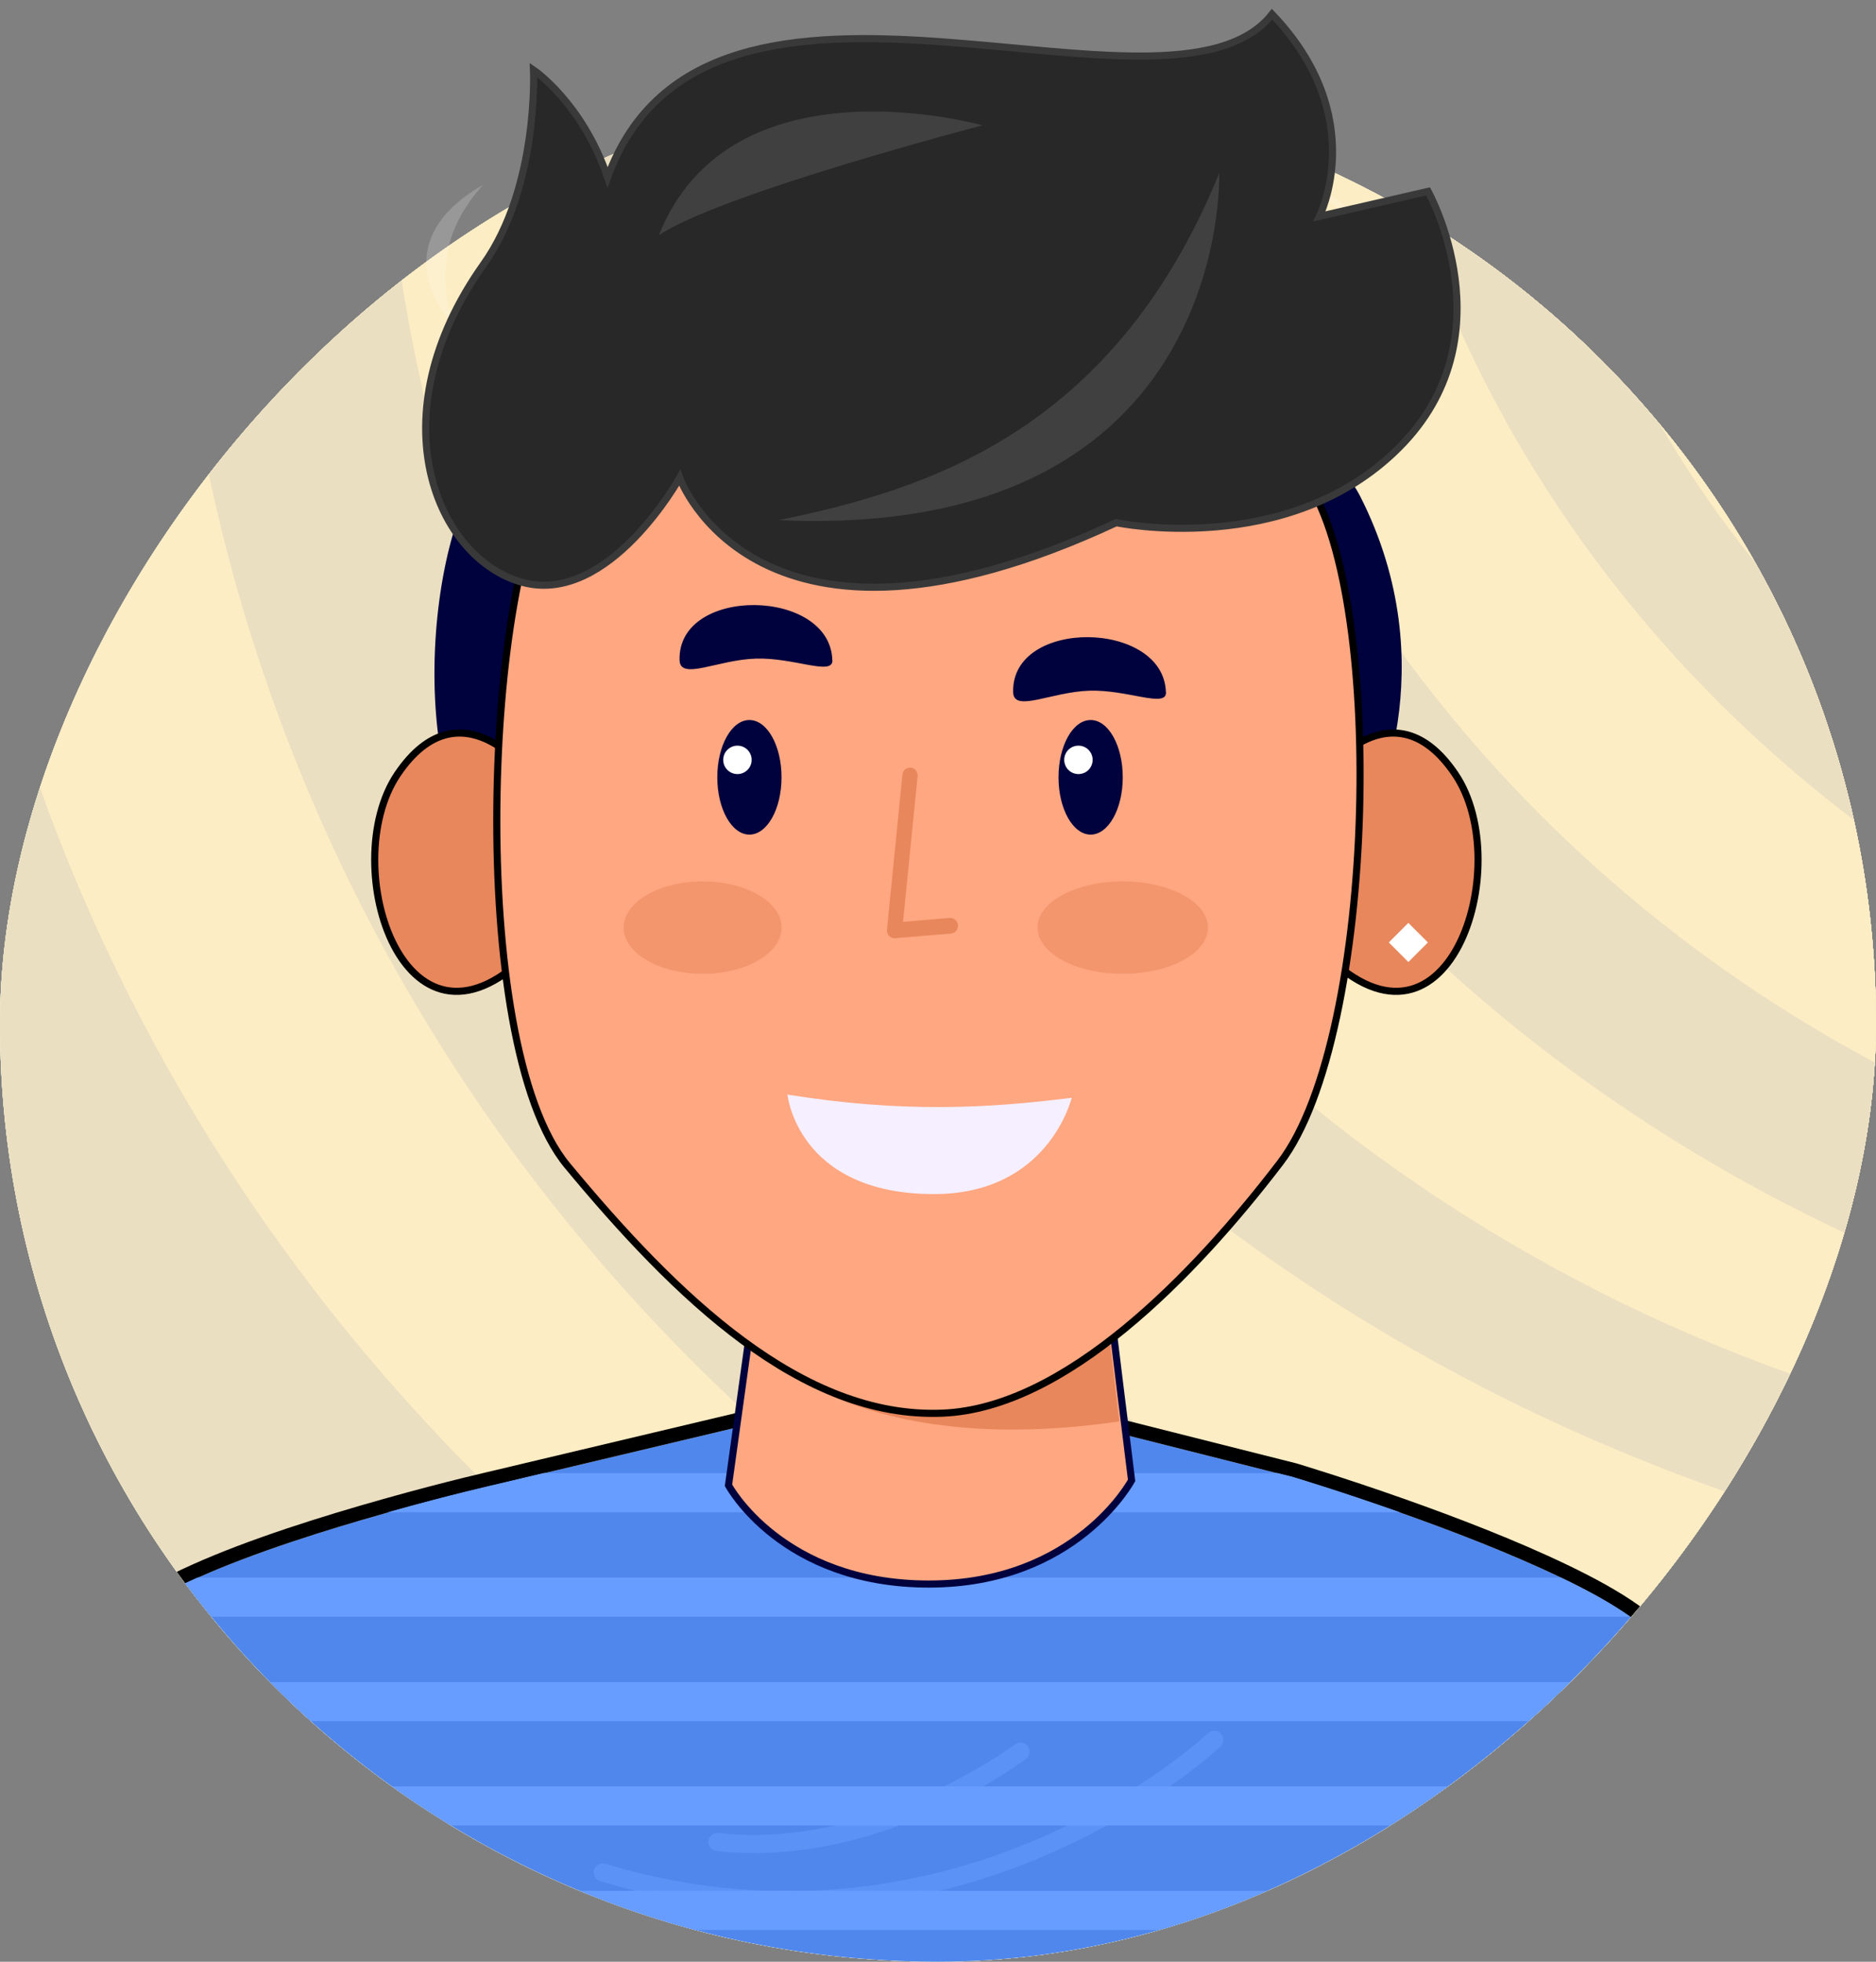
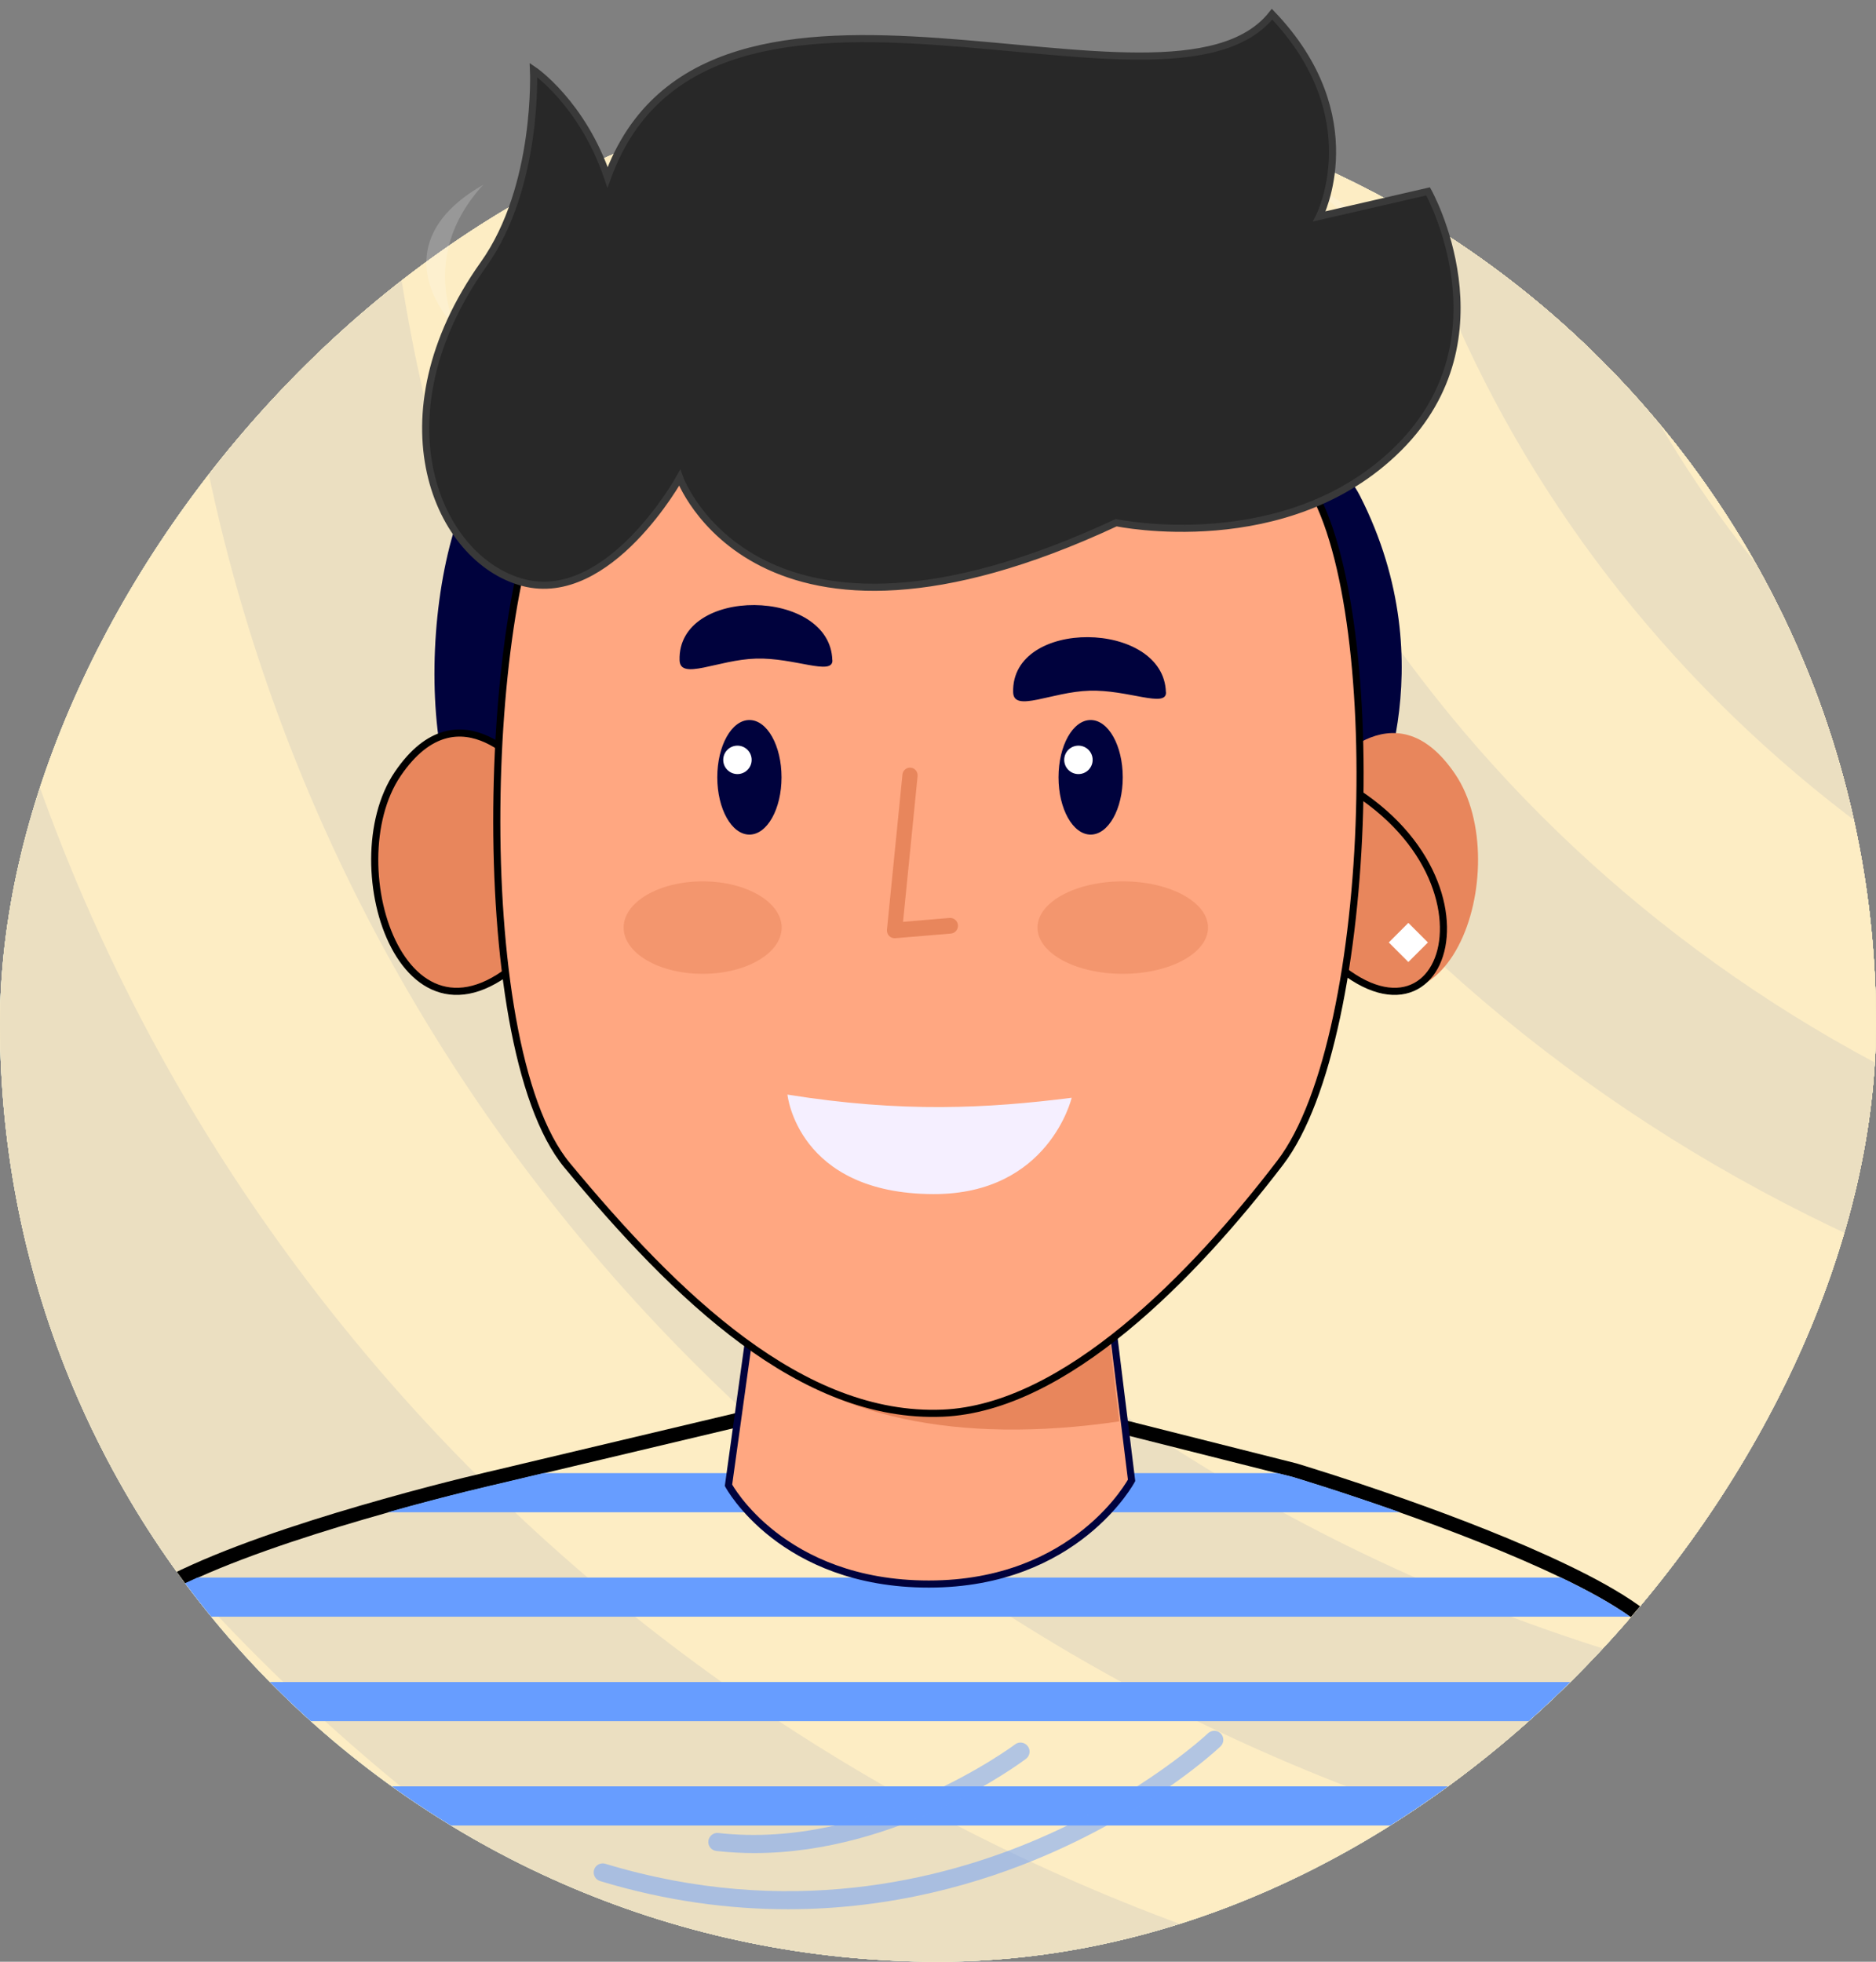
<svg xmlns="http://www.w3.org/2000/svg" width="132" height="138" viewBox="0 0 132 138" fill="none">
  <rect x="0" y="0" width="132" height="138" fill="#808080" stroke="none" />
  <g clip-path="url(#clip0_390_5117)">
    <rect width="132" height="132" rx="66" transform="matrix(-1 0 0 1 132 6)" fill="#BAEDFE" />
    <g clip-path="url(#clip1_390_5117)">
      <rect width="132" height="132" rx="66" transform="matrix(-1 0 0 1 132 6)" fill="#BAEDFE" />
      <ellipse cx="74.015" cy="54.45" rx="147.015" ry="141.467" fill="#FDEDC4" />
      <ellipse cx="88.809" cy="41.505" rx="137.769" ry="134.07" fill="#EBDFC1" />
      <ellipse cx="107.301" cy="27.636" rx="147.015" ry="140.543" fill="#FDEDC4" />
      <ellipse cx="116.548" cy="22.088" rx="137.769" ry="134.995" fill="#EBDFC1" />
      <ellipse cx="132.266" cy="12.842" rx="136.844" ry="131.296" fill="#FDEDC4" />
      <ellipse cx="144.286" cy="8.219" rx="132.221" ry="126.673" fill="#EBDFC1" />
      <ellipse cx="151.683" cy="1.747" rx="124.824" ry="120.201" fill="#FDEDC4" />
-       <ellipse cx="167.402" cy="-2.877" rx="127.598" ry="115.578" fill="#EBDFC1" />
      <ellipse cx="165.553" cy="-3.801" rx="112.804" ry="107.256" fill="#FDEDC4" />
      <ellipse cx="180.347" cy="-7.5" rx="112.804" ry="105.407" fill="#EBDFC1" />
      <ellipse cx="180.347" cy="-9.349" rx="99.859" ry="96.161" fill="#FDEDC4" />
      <ellipse cx="190.518" cy="-11.198" rx="95.236" ry="88.764" fill="#EBDFC1" />
      <ellipse cx="188.668" cy="-8.424" rx="82.291" ry="78.593" fill="#FDEDC4" />
      <ellipse cx="186.819" cy="-8.424" rx="69.347" ry="65.648" fill="#EBDFC1" />
      <ellipse cx="187.744" cy="-9.349" rx="61.025" ry="59.176" fill="#FDEDC4" />
    </g>
-     <path d="M-0.517 138.093H123.937C123.83 137.391 123.689 136.606 123.532 135.763C123.367 134.895 123.177 133.969 122.97 133.01C122.648 131.539 122.276 129.985 121.863 128.415C121.615 127.489 121.359 126.572 121.086 125.663C120.615 124.059 120.094 122.506 119.549 121.076C119.177 120.084 118.78 119.158 118.375 118.324C117.805 117.133 117.21 116.125 116.606 115.398C116.16 114.852 115.507 114.298 114.714 113.736C113.424 112.819 111.73 111.885 109.846 110.984C106.292 109.273 102.06 107.653 98.506 106.397C94.249 104.893 90.96 103.909 90.96 103.909L89.91 103.645L75.455 100H53.594L38.237 103.645L35.113 104.389C35.113 104.389 31.692 105.157 27.27 106.405C23.038 107.596 17.872 109.207 13.905 110.992C11.93 111.877 10.252 112.811 9.128 113.745C8.806 114.017 8.525 114.29 8.293 114.563C7.566 115.439 6.789 116.753 5.996 118.34C5.574 119.191 5.153 120.117 4.731 121.092C4.111 122.539 3.508 124.093 2.938 125.679C2.607 126.597 2.293 127.514 1.995 128.432C1.483 130.002 1.02 131.564 0.623 133.027C0.359 133.994 0.136 134.92 -0.063 135.779C-0.253 136.622 -0.402 137.407 -0.517 138.11V138.093Z" fill="#4F87ED" />
    <path fill-rule="evenodd" clip-rule="evenodd" d="M-1.517 137.093V138.11L-0.517 138.192V139.093H125.102L124.926 137.942C124.816 137.223 124.673 136.425 124.515 135.58L124.515 135.576C124.348 134.698 124.156 133.764 123.948 132.8L123.947 132.796C123.622 131.312 123.247 129.745 122.83 128.161L122.829 128.156C122.579 127.225 122.321 126.299 122.045 125.378C121.567 123.754 121.039 122.177 120.484 120.722C120.103 119.705 119.695 118.753 119.276 117.889C118.69 116.666 118.054 115.578 117.378 114.762C116.85 114.117 116.115 113.504 115.292 112.921C113.937 111.957 112.186 110.995 110.278 110.083C106.676 108.349 102.406 106.715 98.839 105.454C96.7 104.698 94.803 104.073 93.442 103.637C92.761 103.419 92.213 103.248 91.835 103.131C91.646 103.073 91.5 103.028 91.4 102.998L91.286 102.963L91.247 102.952C91.247 102.951 91.246 102.951 90.96 103.909C90.96 103.909 94.249 104.893 98.506 106.397C102.06 107.653 106.292 109.273 109.846 110.984C111.73 111.885 113.424 112.819 114.714 113.736C115.507 114.298 116.16 114.852 116.606 115.398C117.21 116.125 117.805 117.133 118.375 118.324C118.78 119.158 119.177 120.084 119.549 121.076C120.094 122.506 120.615 124.059 121.086 125.663C121.359 126.572 121.615 127.489 121.863 128.415C122.276 129.985 122.648 131.539 122.97 133.01C123.177 133.969 123.367 134.895 123.532 135.763C123.618 136.225 123.7 136.67 123.773 137.093C123.834 137.442 123.889 137.776 123.937 138.093H-0.515C-0.515 138.099 -0.516 138.104 -0.517 138.11V138.093H-0.515C-0.462 137.776 -0.403 137.442 -0.336 137.093C-0.256 136.675 -0.166 136.236 -0.063 135.779C0.136 134.92 0.359 133.994 0.623 133.027C1.02 131.564 1.483 130.002 1.995 128.432C2.293 127.514 2.607 126.597 2.937 125.679C3.508 124.093 4.111 122.539 4.731 121.092C5.153 120.117 5.574 119.191 5.996 118.34C6.789 116.753 7.566 115.439 8.293 114.563C8.525 114.29 8.806 114.017 9.128 113.745C10.252 112.811 11.93 111.877 13.905 110.992C17.872 109.207 23.038 107.596 27.27 106.405C31.692 105.157 35.113 104.389 35.113 104.389L53.594 100H75.455L90.96 103.909L91.247 102.952L91.225 102.945L75.579 99H53.477L38.007 102.672L34.894 103.413L34.883 103.416L34.882 103.416L34.852 103.422L34.734 103.45C34.63 103.473 34.477 103.509 34.281 103.555C33.888 103.647 33.318 103.783 32.61 103.958C31.194 104.308 29.222 104.815 26.999 105.443C22.758 106.635 17.534 108.263 13.496 110.08C11.491 110.978 9.717 111.955 8.489 112.976L8.482 112.981C8.129 113.28 7.806 113.591 7.531 113.916L7.524 113.924C6.722 114.89 5.905 116.286 5.101 117.893L5.099 117.896C4.668 118.768 4.239 119.71 3.813 120.696L3.812 120.698C3.183 122.166 2.572 123.739 1.996 125.341C1.996 125.341 1.997 125.341 1.996 125.341M1.996 125.341C1.662 126.268 1.345 127.195 1.044 128.122C0.527 129.709 0.059 131.287 -0.342 132.765C-0.342 132.765 -0.341 132.764 -0.341 132.763M-1.517 137.093H-1.354ZM-1.354 137.093C-1.264 136.609 -1.159 136.096 -1.038 135.559L-1.037 135.554C-0.837 134.689 -0.611 133.75 -0.342 132.765" fill="black" />
    <path d="M27.262 106.381H98.498C94.241 104.876 90.952 103.893 90.952 103.893L89.902 103.628H38.229L35.105 104.372C35.105 104.372 31.683 105.141 27.262 106.389V106.381Z" fill="#679DFF" />
    <path d="M9.12 113.728H114.705C113.416 112.811 111.722 111.877 109.837 110.976H13.889C11.913 111.86 10.236 112.794 9.111 113.728H9.12Z" fill="#679DFF" />
    <path d="M4.731 121.076H119.54C119.168 120.084 118.772 119.158 118.367 118.324H5.987C5.566 119.175 5.144 120.101 4.723 121.076H4.731Z" fill="#679DFF" />
    <path d="M1.987 128.415H121.854C121.607 127.489 121.35 126.572 121.078 125.663H2.929C2.599 126.58 2.284 127.498 1.987 128.415Z" fill="#679DFF" />
-     <path d="M-0.071 135.763H123.532C123.367 134.895 123.177 133.969 122.97 133.01H0.623C0.359 133.978 0.136 134.903 -0.063 135.763H-0.071Z" fill="#679DFF" />
    <g style="mix-blend-mode:multiply" opacity="0.5">
      <path d="M55.437 134.308C62.834 134.308 69.082 132.457 73.62 130.498C81.249 127.208 85.695 123.026 85.877 122.853C86.133 122.613 86.141 122.208 85.902 121.952C85.662 121.696 85.257 121.687 85.001 121.927C84.96 121.968 80.505 126.151 73.066 129.349C66.231 132.291 55.396 134.986 42.593 131.11C42.254 131.01 41.899 131.2 41.8 131.531C41.7 131.87 41.891 132.225 42.221 132.325C46.907 133.746 51.346 134.308 55.429 134.308H55.437Z" fill="#679DFF" />
    </g>
    <g style="mix-blend-mode:multiply" opacity="0.5">
      <path d="M53.073 130.357C63.289 130.357 71.802 124.018 72.19 123.729C72.471 123.514 72.529 123.117 72.314 122.836C72.099 122.555 71.702 122.497 71.421 122.712C71.322 122.787 61.388 130.176 50.544 128.944C50.197 128.903 49.883 129.159 49.841 129.506C49.8 129.853 50.056 130.167 50.404 130.209C51.304 130.308 52.197 130.357 53.073 130.357Z" fill="#679DFF" />
    </g>
  </g>
  <path d="M32.007 23C29.282 19.96 28.787 15.957 34 13C32.749 14.361 30.039 17.864 32.007 23Z" fill="white" fill-opacity="0.19" />
  <path d="M92 13C94.5 13.871 96.882 15.903 97 19C96.608 17.903 95.448 15.226 92 13Z" fill="white" fill-opacity="0.19" />
  <path d="M51.259 104.484C51.259 104.484 54.974 111.432 65.358 111.432C75.742 111.432 79.621 104.137 79.621 104.137L79.004 99.138L78.898 98.298L77.933 90.423L53.112 91.118L52.697 94.11L52.562 95.094L51.259 104.484Z" fill="#FFA781" stroke="#00023D" stroke-width="0.5" />
  <path d="M52.748 94.484C58.313 99.638 67.301 101.669 78.758 99.989L77.862 92.481L77.303 89.979L53.338 90.48L52.748 94.484Z" fill="#E8865C" />
  <path d="M96.345 57.562C96.345 57.562 101.896 47.053 95.686 34.872C89.476 22.691 40.427 25.97 34.955 31.543C29.483 37.116 28.724 56.976 35.006 60.819" fill="#00023D" />
  <path d="M93.139 54.443C93.139 54.443 97.988 47.972 102.381 54.443C106.774 60.913 101.773 76.207 92.835 66.711" fill="#E8865C" />
-   <path d="M93.139 54.443C93.139 54.443 97.988 47.972 102.381 54.443C106.774 60.913 101.773 76.207 92.835 66.711" stroke="black" stroke-width="0.5" />
+   <path d="M93.139 54.443C106.774 60.913 101.773 76.207 92.835 66.711" stroke="black" stroke-width="0.5" />
  <path d="M37.228 54.443C37.228 54.443 32.378 47.972 27.985 54.443C23.592 60.913 28.593 76.207 37.532 66.711" fill="#E8865C" />
  <path d="M37.228 54.443C37.228 54.443 32.378 47.972 27.985 54.443C23.592 60.913 28.593 76.207 37.532 66.711" stroke="black" stroke-width="0.5" />
  <path d="M91.669 33.461C97.582 41.06 96.931 72.834 90.077 81.794C83.969 89.784 74.936 99.049 66.338 99.41C56.422 99.83 47.57 91.225 39.906 81.975C32.74 73.319 34.115 39.895 39.196 33.461C47.57 22.872 81.558 20.462 91.662 33.461H91.669Z" fill="#FFA781" stroke="black" stroke-width="0.5" />
  <path d="M82.043 48.703C82.072 49.825 79.358 48.508 76.666 48.588C73.981 48.667 71.332 50.151 71.288 48.703C71.136 43.456 81.899 43.601 82.036 48.703H82.043Z" fill="#00023D" />
  <path d="M58.572 46.445C58.601 47.567 55.886 46.25 53.194 46.33C50.509 46.409 47.86 47.893 47.816 46.445C47.664 41.198 58.427 41.343 58.564 46.445H58.572Z" fill="#00023D" />
  <path d="M78.54 36.769C78.54 36.769 90.598 39.309 98.415 31.514C106.232 23.719 100.485 13.463 100.485 13.463L92.835 15.222C92.835 15.222 96.41 8.216 89.505 1C82.268 10.177 49.785 -6.867 42.75 12.472C40.962 7.224 37.539 4.923 37.539 4.923C37.539 4.923 37.915 13.123 34.029 18.587C26.378 29.357 30.764 39.389 36.815 40.981C42.866 42.566 47.824 33.613 47.824 33.613C47.824 33.613 53.201 48.588 78.54 36.769Z" fill="#282828" stroke="#393939" stroke-width="0.5" />
  <path d="M97.719 66.299L99.095 64.922L100.472 66.299L99.095 67.675L97.719 66.299Z" fill="white" />
-   <path d="M69.131 8.817C69.131 8.817 51.421 3.801 46.362 16.547C50.704 13.623 69.131 8.817 69.131 8.817Z" fill="white" fill-opacity="0.11" />
-   <path d="M85.785 12.19C85.785 12.19 86.697 38.05 54.808 36.588C64.897 34.496 78.265 30.602 85.785 12.19Z" fill="white" fill-opacity="0.11" />
  <path d="M75.406 77.224C69.488 77.972 63.468 78.295 55.406 77C55.406 77 56.103 83.975 65.673 84C73.806 84.025 75.406 77.224 75.406 77.224Z" fill="#F5EFFF" />
  <path d="M62.937 66C62.937 66 62.962 66 62.979 66L66.91 65.673C67.203 65.648 67.429 65.381 67.404 65.081C67.379 64.78 67.119 64.556 66.826 64.573L63.54 64.849L64.563 54.605C64.596 54.304 64.378 54.029 64.085 54.004C63.792 53.969 63.523 54.193 63.498 54.493L62.409 65.398C62.392 65.562 62.451 65.725 62.56 65.837C62.66 65.94 62.803 66 62.945 66H62.937Z" fill="#E8865C" />
  <path d="M74.48 54.681C74.48 56.901 75.49 58.711 76.74 58.711C77.99 58.711 79 56.911 79 54.681C79 52.451 77.99 50.651 76.74 50.651C75.49 50.651 74.48 52.451 74.48 54.681Z" fill="#00023D" />
  <path d="M50.47 54.681C50.47 56.901 51.48 58.711 52.73 58.711C53.98 58.711 54.99 56.911 54.99 54.681C54.99 52.451 53.98 50.651 52.73 50.651C51.48 50.651 50.47 52.451 50.47 54.681Z" fill="#00023D" />
  <circle cx="1" cy="1" r="1" transform="matrix(-1 0 0 1 52.888 52.454)" fill="white" />
  <circle cx="1" cy="1" r="1" transform="matrix(-1 0 0 1 76.881 52.454)" fill="white" />
  <g opacity="0.5">
    <path d="M79 68.507C75.686 68.507 73 67.05 73 65.253C73 63.456 75.686 62 79 62C82.314 62 85 63.456 85 65.253C85 67.05 82.314 68.507 79 68.507Z" fill="#E8865C" />
  </g>
  <g opacity="0.5">
    <path d="M49.44 68.507C46.37 68.507 43.88 67.05 43.88 65.253C43.88 63.456 46.37 62 49.44 62C52.511 62 55 63.456 55 65.253C55 67.05 52.511 68.507 49.44 68.507Z" fill="#E8865C" />
  </g>
  <defs>
    <clipPath id="clip0_390_5117">
      <rect width="132" height="132" rx="66" transform="matrix(-1 0 0 1 132 6)" fill="white" />
    </clipPath>
    <clipPath id="clip1_390_5117">
      <rect width="132" height="132" rx="66" transform="matrix(-1 0 0 1 132 6)" fill="white" />
    </clipPath>
  </defs>
</svg>